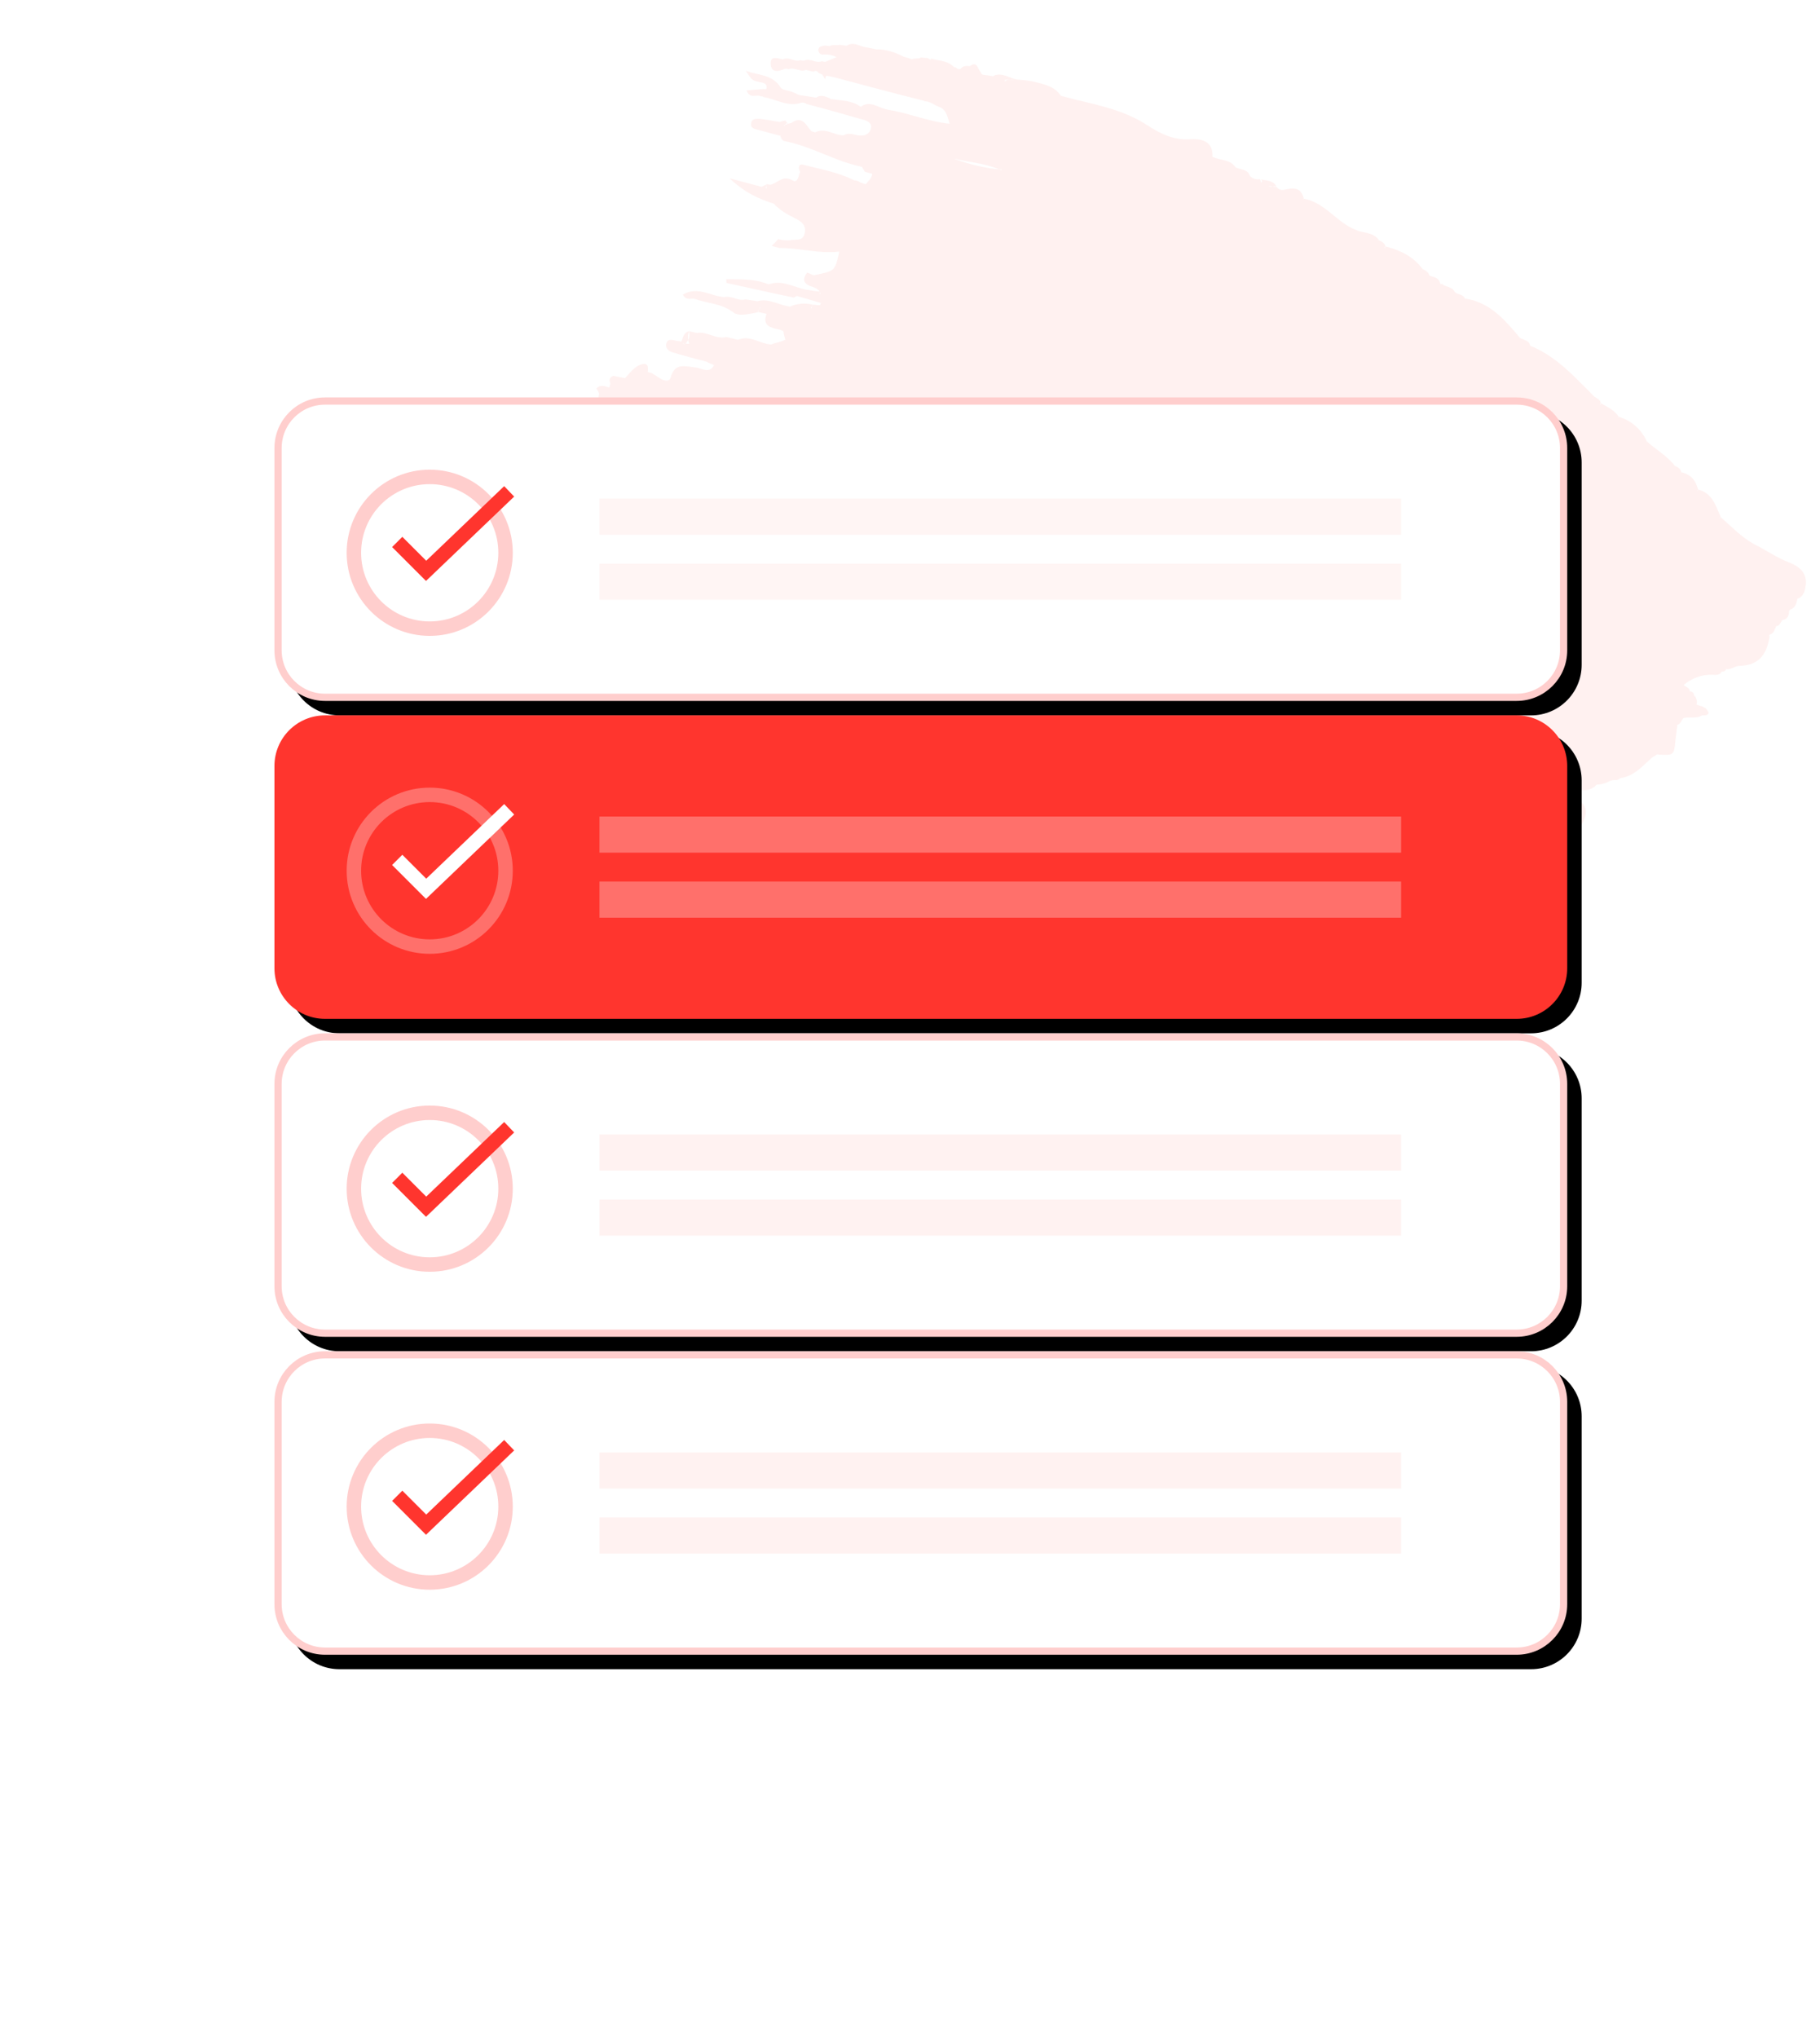
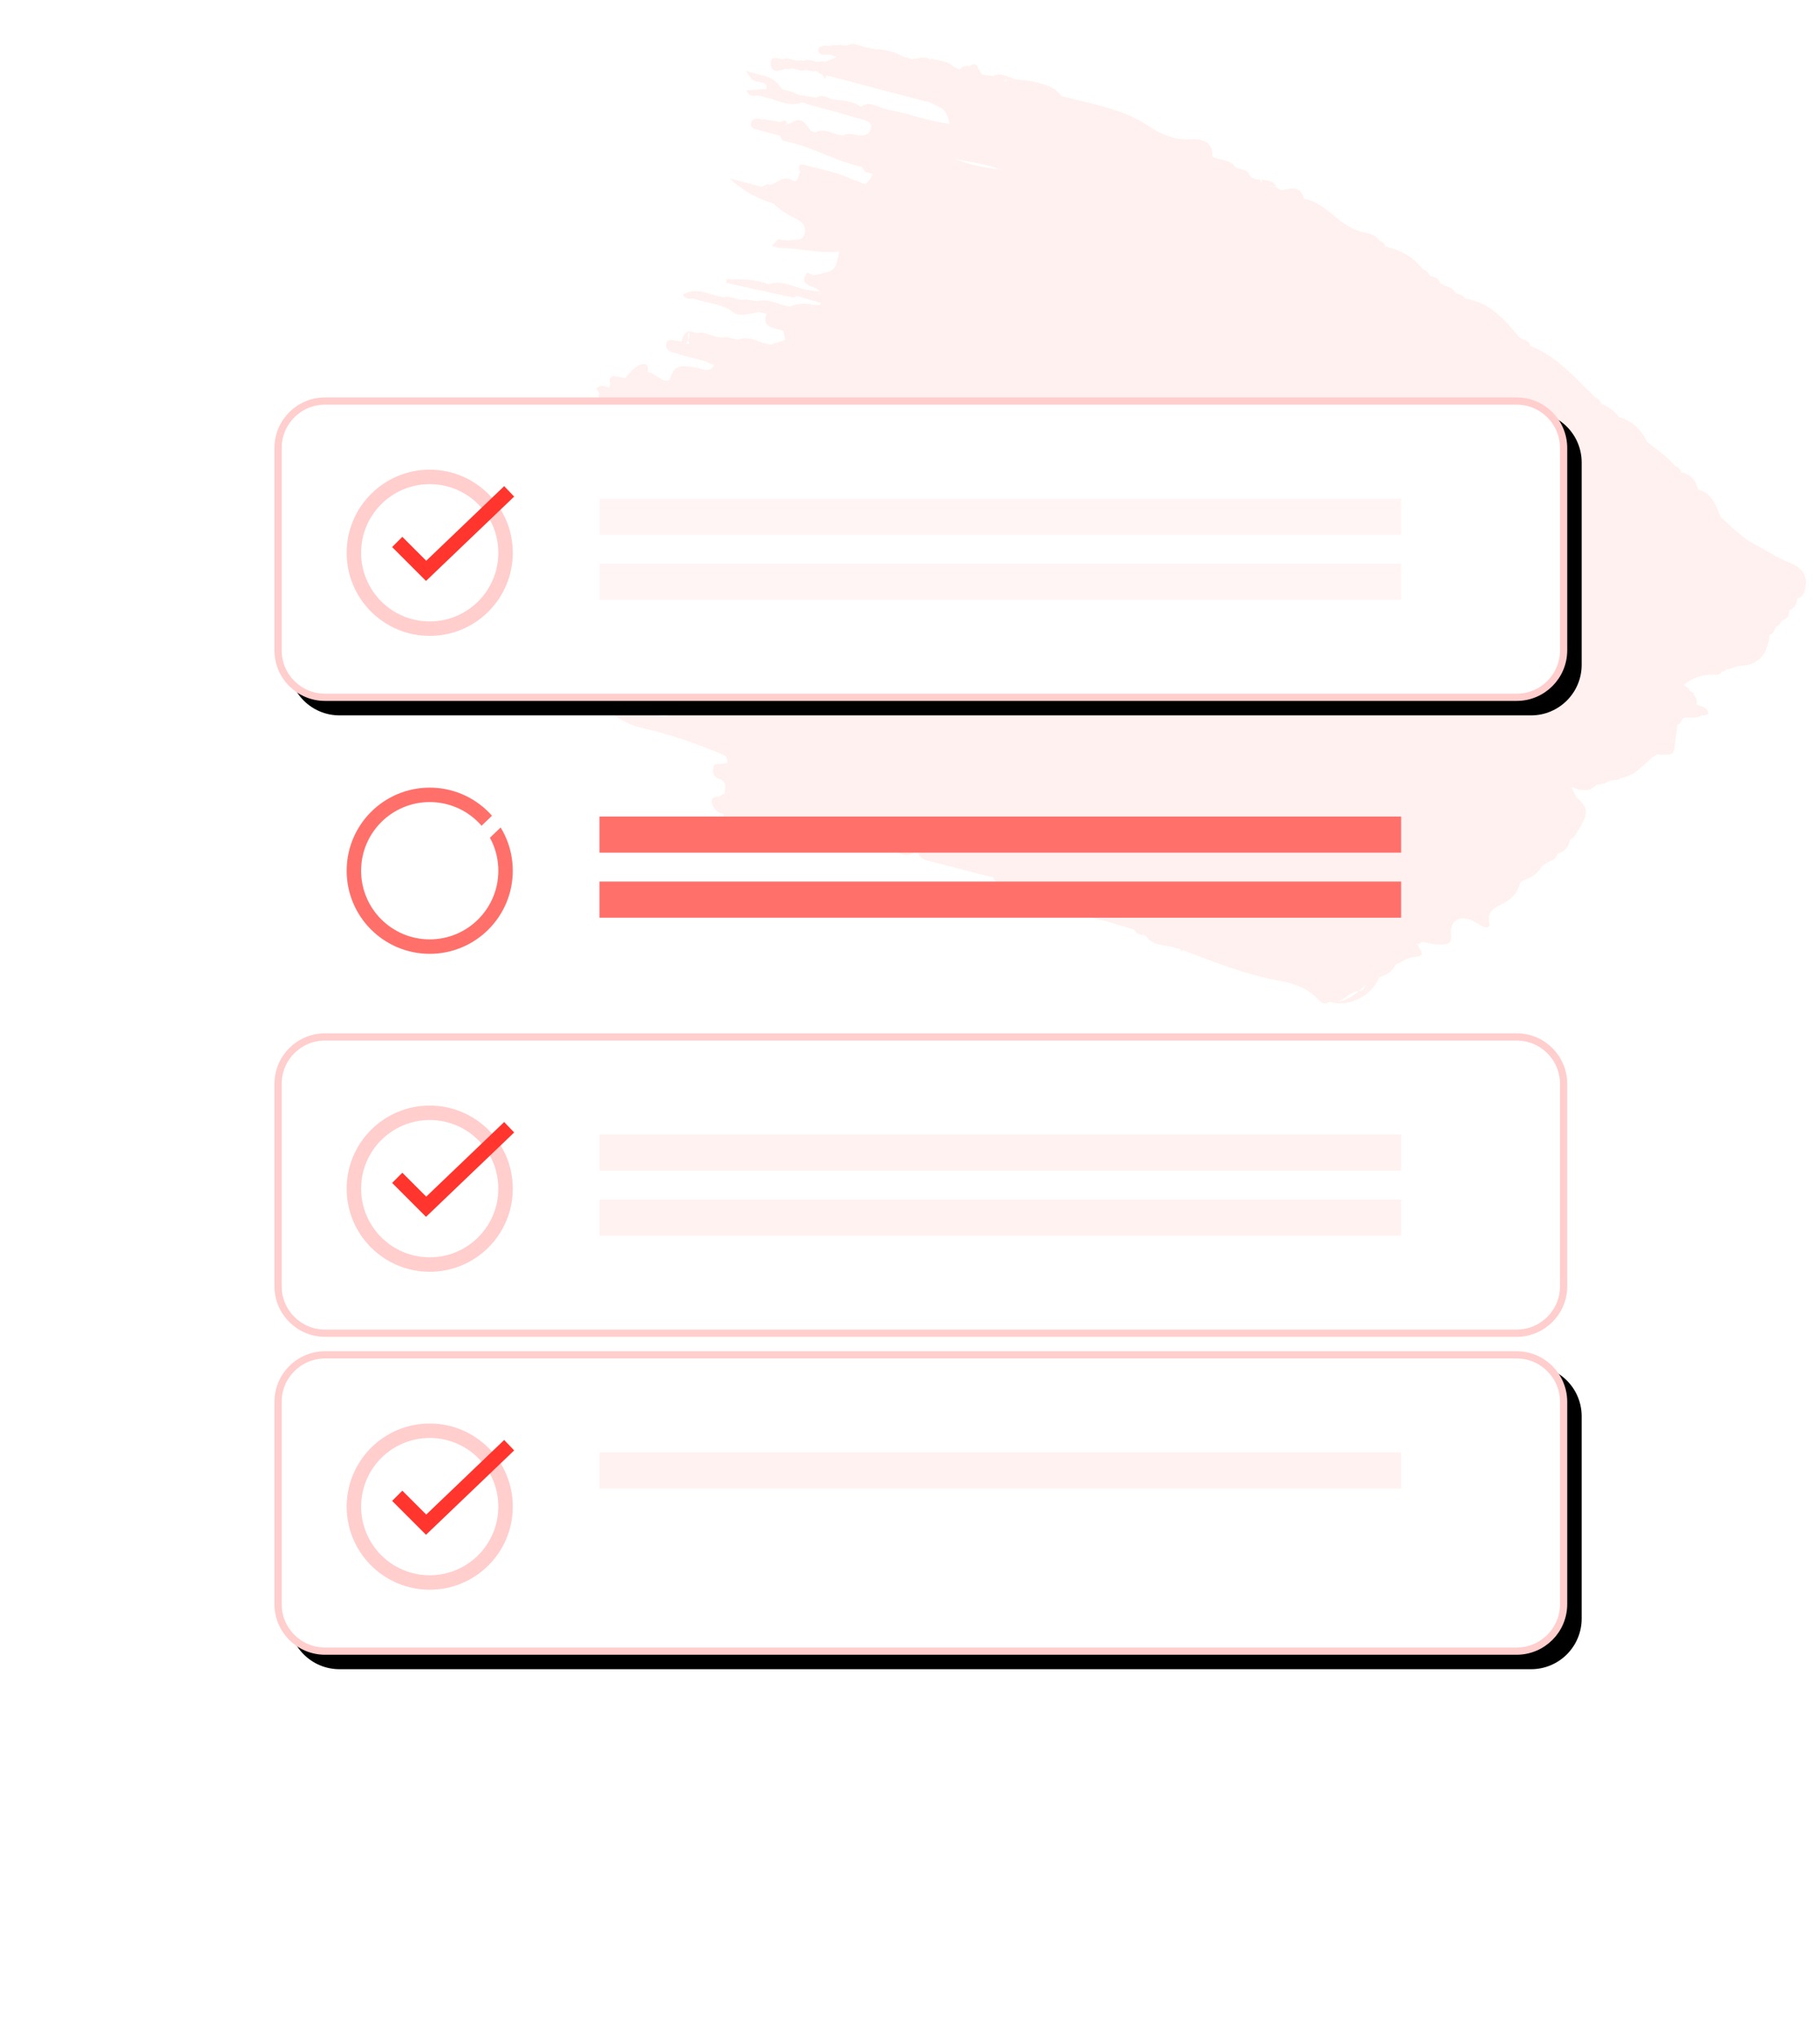
<svg xmlns="http://www.w3.org/2000/svg" xmlns:xlink="http://www.w3.org/1999/xlink" width="252" height="282" viewBox="0 0 252 282">
  <defs>
    <path id="join-2-b" d="M45,55 L210,55 C213.866,55 217,58.134 217,62 L217,90 C217,93.866 213.866,97 210,97 L45,97 C41.134,97 38,93.866 38,90 L38,62 C38,58.134 41.134,55 45,55 Z" />
    <filter id="join-2-a" width="107.8%" height="133.3%" x="-2.8%" y="-11.9%" filterUnits="objectBoundingBox">
      <feOffset dx="2" dy="2" in="SourceAlpha" result="shadowOffsetOuter1" />
      <feGaussianBlur in="shadowOffsetOuter1" result="shadowBlurOuter1" stdDeviation="2" />
      <feComposite in="shadowBlurOuter1" in2="SourceAlpha" operator="out" result="shadowBlurOuter1" />
      <feColorMatrix in="shadowBlurOuter1" values="0 0 0 0 1   0 0 0 0 0.208   0 0 0 0 0.18  0 0 0 0.128 0" />
    </filter>
-     <path id="join-2-d" d="M45,99 L210,99 C213.866,99 217,102.134 217,106 L217,134 C217,137.866 213.866,141 210,141 L45,141 C41.134,141 38,137.866 38,134 L38,106 C38,102.134 41.134,99 45,99 Z" />
    <filter id="join-2-c" width="107.8%" height="133.3%" x="-2.8%" y="-11.9%" filterUnits="objectBoundingBox">
      <feOffset dx="2" dy="2" in="SourceAlpha" result="shadowOffsetOuter1" />
      <feGaussianBlur in="shadowOffsetOuter1" result="shadowBlurOuter1" stdDeviation="2" />
      <feColorMatrix in="shadowBlurOuter1" values="0 0 0 0 1   0 0 0 0 0.208   0 0 0 0 0.18  0 0 0 0.128 0" />
    </filter>
-     <path id="join-2-f" d="M45,143 L210,143 C213.866,143 217,146.134 217,150 L217,178 C217,181.866 213.866,185 210,185 L45,185 C41.134,185 38,181.866 38,178 L38,150 C38,146.134 41.134,143 45,143 Z" />
    <filter id="join-2-e" width="107.8%" height="133.3%" x="-2.8%" y="-11.9%" filterUnits="objectBoundingBox">
      <feOffset dx="2" dy="2" in="SourceAlpha" result="shadowOffsetOuter1" />
      <feGaussianBlur in="shadowOffsetOuter1" result="shadowBlurOuter1" stdDeviation="2" />
      <feComposite in="shadowBlurOuter1" in2="SourceAlpha" operator="out" result="shadowBlurOuter1" />
      <feColorMatrix in="shadowBlurOuter1" values="0 0 0 0 1   0 0 0 0 0.208   0 0 0 0 0.18  0 0 0 0.128 0" />
    </filter>
    <path id="join-2-h" d="M45,187 L210,187 C213.866,187 217,190.134 217,194 L217,222 C217,225.866 213.866,229 210,229 L45,229 C41.134,229 38,225.866 38,222 L38,194 C38,190.134 41.134,187 45,187 Z" />
    <filter id="join-2-g" width="107.8%" height="133.3%" x="-2.8%" y="-11.9%" filterUnits="objectBoundingBox">
      <feOffset dx="2" dy="2" in="SourceAlpha" result="shadowOffsetOuter1" />
      <feGaussianBlur in="shadowOffsetOuter1" result="shadowBlurOuter1" stdDeviation="2" />
      <feComposite in="shadowBlurOuter1" in2="SourceAlpha" operator="out" result="shadowBlurOuter1" />
      <feColorMatrix in="shadowBlurOuter1" values="0 0 0 0 1   0 0 0 0 0.208   0 0 0 0 0.18  0 0 0 0.128 0" />
    </filter>
  </defs>
  <g fill="none" fill-rule="evenodd">
    <path fill="#FFCECD" d="M119.426,117.982 L119.389,117.982 C121.683,118.056 123.903,118.5 126.16,118.13 C126.234,118.13 126.234,118.167 126.234,118.241 C124.014,117.797 121.683,117.76 119.426,117.982 Z M248.017,89.398 L247.98,89.509 L247.944,89.509 C247.98,89.472 248.017,89.472 248.017,89.398 C248.017,88.804 248.128,88.099 247.463,87.691 C247.315,87.579 247.315,87.394 247.389,87.283 C247.463,86.763 247.389,86.244 246.797,86.021 L246.834,86.058 C246.538,85.687 246.686,85.094 246.131,84.945 L246.168,84.982 C246.057,84.537 246.131,84.018 245.724,83.684 L245.539,83.498 L245.65,83.313 C245.909,80.901 245.28,79.083 242.69,78.341 C242.062,78.155 241.655,77.487 241.026,77.413 L241.026,77.525 C241.026,77.154 240.767,76.968 240.434,76.931 C240.36,76.931 240.286,76.857 240.249,76.82 C240.286,76.82 240.36,76.931 240.434,76.931 L240.508,76.931 C240.36,76.411 239.953,76.263 239.435,76.189 C237.955,75.855 236.771,75.002 235.921,73.814 L235.847,73.814 C236.18,73.555 236.808,73.666 236.919,73.146 C237.289,73.221 237.548,73.072 237.659,72.738 L237.585,72.627 C237.622,72.627 237.659,72.701 237.659,72.738 C238.14,72.516 238.288,72.07 238.325,71.625 L238.251,71.551 C238.288,71.551 238.325,71.588 238.325,71.625 C238.769,71.551 239.361,71.625 239.731,71.403 C240.545,70.883 240.249,70.549 239.435,70.364 C238.769,69.659 237.807,69.77 236.993,69.325 L237.067,69.362 C236.845,69.028 236.919,68.434 236.401,68.175 L236.475,68.249 C236.586,67.544 236.66,66.802 236.771,66.06 C237.141,64.019 237.104,63.982 234.811,63.537 L234.811,63.574 C234.663,63.314 234.441,63.129 234.256,62.943 C233.294,61.459 232.517,59.789 230.741,59.047 C230.52,58.528 229.928,58.676 229.632,58.379 L229.632,58.454 C229.114,57.934 228.522,57.526 227.819,57.34 L227.856,57.378 C227.227,56.153 226.117,55.968 224.97,56.079 C224.785,56.153 224.601,56.153 224.564,56.042 C224.896,55.634 225.266,55.3 225.636,54.892 L225.562,54.78 C225.599,54.78 225.562,54.743 225.599,54.743 C225.636,54.78 225.636,54.855 225.636,54.892 C227.634,53.89 227.819,53.148 226.894,50.217 C226.783,49.771 226.672,49.363 226.265,49.104 L226.191,49.178 C226.191,49.104 226.228,49.104 226.265,49.104 C226.265,48.139 226.08,47.286 225.118,46.729 C225.081,46.321 224.933,45.913 224.564,45.616 C224.342,45.467 224.157,45.245 223.972,45.059 C223.935,45.171 223.898,45.208 223.824,45.319 C223.824,45.319 223.787,45.319 223.787,45.245 L223.972,45.059 C223.787,44.874 223.602,44.725 223.417,44.503 L223.306,44.577 C223.306,44.577 223.38,44.503 223.417,44.503 C223.158,43.093 222.122,42.388 221.123,41.646 L220.938,41.72 C221.012,41.683 221.012,41.646 221.123,41.646 C221.123,40.459 220.864,39.457 220.013,38.529 C219.162,37.565 217.387,36.748 218.497,34.856 C218.682,34.522 218.201,34.151 217.794,34.262 C217.128,34.411 216.499,34.633 215.833,34.745 C214.057,34.893 213.059,33.891 213.724,32.11 C214.242,30.775 213.465,30.589 212.689,30.367 C211.912,30.107 210.987,30.144 210.173,30.07 C210.173,30.107 210.136,30.144 210.136,30.144 L210.099,30.144 L210.173,30.07 L209.618,29.513 L209.47,29.662 C209.433,29.662 209.433,29.624 209.433,29.55 C209.507,29.55 209.507,29.55 209.618,29.513 C209.988,28.92 211.468,28.326 209.507,27.732 C208.693,27.435 208.027,26.582 207.361,26.025 C207.324,26.1 207.288,26.137 207.214,26.137 L207.361,26.025 C207.177,24.95 206.474,24.319 205.623,23.762 L205.475,23.874 C205.512,23.799 205.549,23.799 205.623,23.762 C205.327,21.054 202.774,18.753 200.074,18.716 C201.664,18.902 202.071,20.794 203.329,21.165 C204.069,21.388 203.995,21.981 204.18,22.464 C203.218,20.757 202.108,19.236 200.074,18.716 L200,18.79 L199.889,18.716 C199.26,17.974 198.52,18.494 198.076,18.753 C196.115,19.903 194.081,19.903 191.972,19.718 C187.422,19.384 182.983,19.903 178.506,20.386 L178.506,20.423 C178.358,20.2 178.211,20.126 177.989,20.386 C177.878,20.497 177.693,20.497 177.545,20.386 C176.028,20.608 174.252,19.681 172.846,21.054 L172.957,21.017 C172.292,20.942 171.663,20.794 171.182,21.388 C169.887,21.462 168.703,21.388 167.519,21.499 C166.188,21.61 164.819,21.054 163.709,21.981 C163.524,22.055 163.339,22.093 163.154,22.093 C162.784,22.278 162.451,22.538 162.414,23.02 L162.414,22.723 C162.636,22.501 162.895,22.315 163.154,22.093 C161.378,22.278 159.529,21.573 157.938,22.612 C157.79,22.723 157.679,22.798 157.531,22.686 C156.31,22.686 155.089,22.612 153.906,22.649 C152.685,22.723 151.39,22.204 150.465,23.243 L150.28,23.391 L150.095,23.28 C147.247,23.243 144.435,23.243 141.587,23.206 C140.847,23.206 140.07,23.057 139.552,23.874 C139.367,23.799 139.182,23.799 138.997,23.799 C138.109,22.835 136.963,23.131 136.038,23.391 C134.817,23.762 133.633,23.762 132.375,23.874 C131.673,24.133 131.044,24.096 130.378,23.874 C128.713,22.612 126.863,23.428 125.125,23.28 C125.125,23.28 125.125,23.354 125.162,23.354 C124.311,22.464 123.127,23.354 122.239,22.686 L122.276,22.686 C121.795,22.13 120.944,22.464 120.352,22.13 L120.094,22.204 L120.02,22.055 C119.65,21.722 119.169,21.759 118.762,21.573 L118.836,21.61 C117.8,20.72 116.542,21.202 115.395,20.942 C114.286,20.275 113.435,20.794 112.658,21.61 C112.325,21.684 112.14,21.87 112.066,22.204 L112.066,22.13 C111.4,22.055 110.845,22.315 110.401,22.798 C109.661,23.688 110.105,24.096 110.956,24.282 L110.882,24.207 C111.03,24.541 111.215,24.727 111.511,24.838 C111.363,25.58 111.511,26.545 110.29,26.656 C109.18,26.73 109.069,27.51 109.069,28.4 C109.661,28.623 110.216,28.808 110.771,29.068 L110.956,28.92 C110.956,28.957 110.845,28.957 110.882,28.994 C110.845,28.994 110.808,29.068 110.771,29.068 C110.697,29.958 110.105,30.033 109.402,30.107 C105.666,30.589 101.893,30.849 98.082,30.7 C96.492,30.626 94.975,30.997 93.273,31.628 C94.494,32.852 95.863,32.296 97.12,32.407 L97.379,32.407 L97.601,32.519 C98.637,33.52 100.006,32.593 101.153,33.261 C99.377,34.151 97.564,34.151 95.752,34.262 C95.567,34.299 95.493,34.299 95.308,34.151 C92.348,33.149 89.278,33.743 86.318,33.706 C85.726,33.706 85.689,34.337 85.985,34.745 C86.318,35.19 86.762,35.561 87.206,35.932 C87.354,35.895 87.391,35.821 87.465,35.746 C87.465,35.821 87.391,35.746 87.391,35.821 L87.206,35.932 C86.688,37.416 86.503,39.049 85.209,40.125 C84.95,40.384 85.209,40.867 85.504,41.126 C85.098,42.277 84.506,43.427 85.578,44.577 C85.763,44.763 85.911,44.911 86.096,45.171 L86.133,45.059 L86.244,45.059 C86.133,45.134 86.133,45.134 86.096,45.171 C86.17,45.542 86.651,45.505 86.762,45.764 C86.836,45.876 86.873,45.913 86.873,45.95 C87.354,46.618 87.798,47.1 88.538,47.286 L88.538,47.248 C88.982,48.139 90.018,48.102 90.758,48.51 C90.943,48.77 91.238,49.029 91.534,49.066 L91.793,48.955 L91.867,49.178 C92.755,50.217 94.013,50.254 95.234,50.365 L95.382,50.217 C95.345,50.254 95.308,50.328 95.234,50.365 C99.747,52.257 104.408,52.777 109.217,52.554 C109.291,52.369 109.069,52.22 109.032,52.072 C109.069,52.22 109.143,52.406 109.217,52.554 L109.476,52.517 L109.661,52.591 C109.18,53.519 107.886,52.814 107.405,53.704 L107.516,53.89 L107.442,53.89 C107.442,53.853 107.442,53.816 107.405,53.704 C105.37,53.63 103.446,54.224 101.486,54.669 C98.526,55.374 95.715,55.3 92.977,53.741 C92.607,54.113 92.2,53.853 91.83,53.667 C91.645,53.482 91.46,53.333 91.312,53.148 C91.128,53.148 90.943,53.148 90.758,53.111 C90.536,52.962 90.351,52.777 90.166,52.591 L89.574,52.591 L89.611,52.554 C89.389,52.369 89.204,52.22 88.982,52.035 C88.834,51.998 88.649,51.998 88.464,52.035 L88.464,51.886 C88.168,51.812 87.983,51.59 87.724,51.478 C87.613,51.515 87.465,51.515 87.391,51.478 C87.058,51.515 86.577,51.33 86.614,51.886 C86.614,52.332 86.984,52.443 87.354,52.554 C87.502,52.554 87.724,52.591 87.909,52.665 C87.354,52.962 87.243,53.556 86.984,53.927 L86.91,53.927 C86.873,53.927 86.91,54.001 86.873,54.038 C86.614,54.409 86.096,54.484 86.022,55.188 C85.948,56.858 85.763,58.602 84.95,60.16 C84.469,61.088 84.876,61.793 85.504,62.424 C85.578,62.906 85.689,63.314 86.133,63.537 L86.318,63.351 C86.318,63.388 86.355,63.388 86.429,63.462 C86.318,63.462 86.244,63.5 86.133,63.537 C86.133,64.13 86.429,64.613 86.688,65.132 C87.428,65.132 87.095,64.538 87.243,64.13 L87.243,64.205 C86.984,64.464 86.91,64.872 86.688,65.132 C86.318,65.132 85.948,65.169 85.578,65.169 C84.765,65.132 83.951,64.984 83.174,65.021 C82.545,65.058 81.879,64.761 81.25,64.947 C80.362,65.318 80.954,65.652 81.583,65.763 L81.546,65.763 L81.583,65.8 C81.583,65.763 81.694,65.8 81.694,65.763 C82.619,66.394 83.692,65.763 84.543,66.357 C85.283,66.394 85.985,66.394 86.688,66.431 C87.058,67.21 88.094,66.653 88.501,67.395 C87.576,67.878 86.429,67.173 85.578,67.989 C85.393,67.989 85.209,68.026 84.987,68.026 C84.802,67.915 84.617,67.915 84.469,68.026 C84.247,68.026 84.025,68.026 83.803,68.1 C81.583,66.839 79.659,68.323 77.625,68.657 C77.144,68.694 76.626,68.842 76.7,69.51 C76.7,69.993 77.144,70.327 77.625,70.327 C79.179,70.401 80.658,70.364 82.212,70.401 C82.952,70.401 83.729,70.475 84.469,70.512 C84.839,70.994 85.43,70.994 85.985,71.032 C89.093,71.217 92.163,71.44 95.197,71.625 C95.308,71.551 95.308,71.44 95.382,71.403 C95.382,71.403 95.419,71.44 95.419,71.477 C95.752,71.551 96.048,71.625 96.381,71.662 C96.566,71.811 96.677,71.662 96.862,71.625 C96.862,71.736 96.973,71.625 97.009,71.736 C96.788,71.736 96.603,71.662 96.381,71.662 C96.381,71.736 96.307,71.662 96.307,71.736 C96.048,71.551 95.826,71.291 95.419,71.477 C95.345,71.551 95.308,71.588 95.197,71.625 C94.383,72.59 93.273,71.996 92.237,72.145 C91.017,72.367 89.611,71.736 88.464,72.627 L87.798,72.627 C87.169,72.33 86.429,72.479 85.689,72.516 C84.284,72.404 82.841,72.33 81.398,72.219 C81.324,72.293 81.176,72.219 81.065,72.182 C80.806,72.33 80.621,72.553 80.399,72.738 C80.399,72.738 80.325,72.775 80.325,72.924 C80.251,73.072 80.325,73.221 80.436,73.295 L80.473,73.258 C80.436,73.48 80.399,73.666 80.399,73.888 C80.214,74.111 80.066,74.297 79.844,74.445 C80.214,75.15 80.917,75.039 81.546,75.039 L81.546,75.632 L81.509,75.632 C81.25,76.04 81.176,76.411 81.694,76.745 C82.249,76.782 82.767,76.82 83.322,76.857 C83.766,77.71 84.099,78.601 84.876,79.194 C85.763,79.788 86.022,79.343 86.133,78.489 L86.429,78.489 L86.688,78.489 C87.243,78.341 87.761,78.155 88.242,78.007 C88.723,77.933 89.389,77.933 89.389,78.563 C89.389,80.827 91.054,80.567 92.496,80.827 C93.347,80.901 94.457,80.456 94.753,81.791 C94.383,81.828 94.013,81.866 93.643,81.977 C91.978,81.977 90.314,81.94 88.649,82.014 C88.094,82.051 87.502,82.385 87.613,83.09 C87.65,83.684 88.242,83.647 88.686,83.684 C88.945,83.684 89.241,83.758 89.537,83.758 C89.648,84.352 89.463,85.019 90.203,85.427 C90.499,84.797 90.499,84.203 90.166,83.647 C90.055,83.498 89.944,83.535 89.833,83.609 C89.833,83.535 89.833,83.535 89.87,83.535 C89.944,83.498 89.944,83.535 89.981,83.498 L90.166,83.647 C90.314,83.684 90.499,83.684 90.684,83.758 C90.314,84.203 90.129,84.76 90.203,85.427 C90.573,85.427 90.943,85.465 91.312,85.465 C92.607,86.095 94.087,85.242 95.382,85.984 C95.937,85.984 96.492,86.021 97.046,86.021 C98.489,87.134 100.117,86.281 101.634,86.578 C102.152,86.986 102.817,87.246 103.372,87.728 C103.15,88.099 102.965,88.433 102.817,88.804 C102.633,88.841 102.485,88.878 102.3,88.878 C101.079,88.841 99.784,88.655 99.932,90.511 C99.562,90.511 99.192,90.474 98.822,90.474 L98.711,90.659 C98.637,90.845 98.822,90.993 98.933,91.141 L98.822,91.141 C98.785,90.956 98.711,90.807 98.711,90.659 L98.674,90.659 C98.711,90.622 98.711,90.511 98.822,90.474 C97.712,89.917 96.307,89.138 95.493,89.509 C93.532,90.325 91.682,89.769 89.833,89.954 C89.315,89.991 88.723,89.323 88.057,90.102 C89.426,91.475 91.054,91.141 92.607,91.141 C92.977,91.141 93.273,91.178 93.643,91.216 C94.568,91.772 95.678,91.141 96.603,91.698 C97.157,91.772 97.712,91.809 98.267,91.883 C99.71,92.737 101.301,92.106 102.817,92.329 L102.817,92.217 L102.817,92.329 C103.668,93.034 104.704,93.368 105.777,93.405 C105.703,93.256 105.666,93.071 105.666,92.885 L105.777,92.885 C105.703,93.071 105.592,93.256 105.814,93.405 C106.11,93.479 106.517,93.516 106.776,93.59 C106.776,93.664 106.813,93.776 106.813,93.924 C105.666,93.961 104.519,93.961 103.372,93.998 C103.224,93.924 103.076,93.664 102.928,93.664 C99.784,93.479 96.603,93.368 93.458,93.219 C93.458,93.219 93.421,93.405 93.31,93.701 C95.197,94.184 96.973,94.777 98.97,94.555 C99.081,94.555 99.229,94.555 99.377,94.666 C101.005,95.668 102.817,95 104.556,95.186 C105.111,95.26 105.666,95.297 106.221,95.408 C106.332,95.297 106.332,95.148 106.332,95.074 L106.406,95.074 C106.406,95.186 106.332,95.297 106.221,95.408 C105.777,95.816 105.185,95.742 104.63,95.816 C103.594,96.039 103.557,96.633 103.89,97.486 C104.186,97.486 104.445,97.412 104.704,97.375 L104.926,97.375 L105.111,97.486 C107.553,98.71 107.553,98.71 107.442,101.456 C104.778,100.38 101.967,100.528 99.34,99.786 L98.193,99.786 C98.452,100.195 98.637,100.528 98.822,100.937 L99.081,100.937 L99.266,100.937 C99.673,101.011 100.08,101.048 100.413,101.196 C101.079,101.567 102.226,101.419 102.152,102.68 C102.078,103.942 101.079,104.165 100.154,104.35 C99.044,104.573 97.971,104.869 96.973,105.5 C94.827,105.612 92.718,105.908 90.129,107.318 L94.753,107.318 C94.938,107.504 95.123,107.689 95.345,107.875 C95.308,107.689 95.308,107.504 95.308,107.318 L95.493,107.318 C95.382,107.504 95.197,107.652 95.345,107.875 C95.53,107.875 95.715,107.875 95.9,107.949 C96.788,108.468 97.157,109.693 98.637,109.285 C99.451,109.025 99.266,110.175 99.34,110.695 C98.933,111.14 98.822,111.734 99.451,111.771 C101.967,111.771 104.408,112.03 106.85,111.511 C107.183,111.585 107.479,111.548 107.812,111.437 L107.923,111.437 C108.145,111.4 108.33,111.4 108.552,111.4 C108.81,111.919 109.143,112.439 109.069,113.032 L107.997,113.032 C107.812,113.255 107.59,113.403 107.405,113.589 C103.631,113.366 100.006,114.516 96.307,114.257 C95.863,114.182 95.567,114.516 95.382,114.85 L95.382,114.813 L91.793,114.813 C91.423,114.813 91.054,114.999 91.054,115.407 C90.943,115.778 91.238,116.149 91.608,116.223 C91.941,116.371 92.274,116.371 92.607,116.409 C93.347,116.52 94.087,116.557 94.79,116.631 C95.012,116.742 95.234,116.891 95.493,117.039 C95.678,116.928 95.863,116.78 95.974,116.705 C95.863,116.557 95.678,116.483 95.493,116.334 C95.53,116.297 95.567,116.334 95.641,116.297 C95.678,116.483 95.641,116.78 95.974,116.705 C96.122,116.742 96.307,116.854 96.418,116.928 C97.601,118.375 98.452,117.151 99.377,116.557 C99.562,116.52 99.747,116.52 99.932,116.52 C101.153,117.596 102.522,116.78 103.853,117.151 C104.556,117.856 105.481,117.485 106.332,117.781 C106.85,117.967 107.294,118.375 107.257,119.006 C107.257,119.748 106.665,119.896 106.073,119.933 C104.186,119.933 102.3,120.008 100.413,120.008 L97.712,120.008 C97.527,120.119 97.231,120.082 97.046,120.008 C95.382,118.857 93.532,119.599 91.793,119.377 C91.682,119.451 91.497,119.451 91.423,119.377 C90.758,119.599 90.018,118.561 89.278,119.674 C90.055,119.933 90.758,120.23 91.46,120.453 C91.608,120.453 91.756,120.527 91.867,120.564 C91.83,121.121 91.608,121.306 90.943,121.269 C89.574,121.158 89.574,121.269 88.464,122.271 C90.314,122.085 92.163,122.753 93.68,121.306 C94.013,120.972 94.753,121.158 95.345,121.121 C95.678,121.084 96.048,121.009 96.418,120.935 C97.231,121.009 97.971,121.121 98.822,121.195 C99.34,121.826 100.006,121.677 100.672,121.603 L100.857,121.529 L101.042,121.566 C102.374,121.714 103.779,122.122 105.111,121.566 C106.11,122.827 107.516,122.048 108.736,122.16 L108.921,122.16 C111.77,122.456 114.655,122.011 117.615,122.493 C116.69,124.089 116.32,124.311 115.469,124.386 C114.803,124.46 114.101,124.831 113.398,124.571 L113.435,124.645 L113.398,124.645 L113.435,124.645 C109.291,124.571 105.111,124.571 100.931,124.571 C100.413,124.571 99.858,124.534 99.377,124.497 L99.377,123.978 C99.192,124.163 99.007,124.311 98.822,124.497 C98.637,124.534 98.452,124.571 98.267,124.571 C97.971,124.868 97.786,124.794 97.527,124.571 C97.157,124.571 96.825,124.534 96.455,124.534 C95.752,123.978 94.827,124.571 94.087,123.978 C93.902,124.052 93.717,123.978 93.569,123.903 C92.755,123.236 91.793,122.902 91.497,124.237 C91.238,125.239 92.385,125.054 93.088,125.128 L93.014,125.128 C93.717,125.759 94.753,125.128 95.382,125.647 L95.678,125.647 L95.9,125.721 C96.603,126.315 97.601,125.721 98.304,126.278 L98.526,126.278 L98.785,126.315 C99.192,126.649 99.562,126.909 100.117,127.354 C99.414,127.465 98.933,127.428 98.341,127.243 C97.934,127.057 97.601,127.206 97.416,127.614 C97.305,128.022 97.601,128.244 97.971,128.393 C98.193,128.541 98.526,128.541 98.822,128.578 L98.785,128.578 C99.118,128.912 99.673,128.875 100.08,129.098 C100.413,129.135 100.746,129.172 101.079,129.246 C101.745,130.025 102.633,129.654 103.446,129.691 C104.001,129.766 104.556,129.766 105.111,129.803 C106.406,130.174 107.738,130.1 109.069,129.803 C109.476,129.803 109.883,129.803 110.29,129.766 C110.549,130.062 111.141,129.988 111.4,130.322 C111.585,130.359 111.844,130.396 112.066,130.433 C112.325,130.582 112.584,130.359 112.843,130.396 C112.88,130.508 112.695,130.508 112.806,130.545 C113.842,130.508 114.988,130.842 115.987,130.322 L116.209,130.211 L116.394,130.248 C116.69,130.1 116.912,130.062 117.134,130.248 C117.356,130.767 117.8,130.842 118.244,130.916 C118.688,131.472 119.095,131.472 119.465,130.916 C119.65,130.73 119.835,130.545 120.02,130.396 C120.094,130.248 120.315,130.211 120.5,130.248 C120.833,130.322 121.277,130.359 121.684,130.396 L121.795,130.322 C121.721,130.359 121.684,130.359 121.684,130.396 C122.609,131.25 123.719,130.805 124.829,130.805 C124.385,130.656 123.904,130.508 123.46,130.359 L123.46,130.1 C123.756,130.619 124.385,130.545 124.829,130.805 L124.977,130.805 C125.754,130.953 126.604,131.101 127.418,131.138 C128.824,131.138 130.304,131.287 131.488,130.211 C135.705,130.174 139.922,130.767 144.176,129.358 C145.989,128.764 148.135,128.282 150.28,129.024 C151.575,129.469 153.499,129.766 153.943,127.502 C153.906,127.465 153.832,127.428 153.795,127.391 L153.943,127.502 C155.089,127.243 156.384,127.836 157.42,126.909 C158.16,126.76 159.085,127.131 159.64,126.278 C160.084,126.018 160.602,125.981 161.119,126.204 C161.452,126.204 161.489,126.018 161.378,125.759 C161.304,125.944 161.23,126.055 161.119,126.204 C162.007,126.204 162.969,126.612 163.635,125.721 C163.228,125.721 162.895,125.647 162.488,125.647 C162.599,125.573 162.747,125.647 162.895,125.573 C163.117,125.721 163.339,125.907 163.635,125.721 C163.931,125.536 164.264,125.462 164.634,125.61 C165.744,126.204 166.853,126.723 167.667,125.165 L167.593,125.054 L167.63,125.054 C167.667,125.054 167.667,125.128 167.667,125.165 C170.627,125.425 172.92,123.161 175.732,122.864 C176.879,122.642 178.174,123.236 179.209,122.308 C179.172,122.271 179.061,122.16 179.061,122.122 L179.209,122.308 C179.653,122.234 180.097,122.122 180.282,121.714 L180.171,121.529 C180.171,121.529 180.208,121.529 180.282,121.492 L180.282,121.714 C182.428,121.751 184.425,121.343 186.09,120.008 C186.053,119.933 185.979,119.859 185.942,119.822 L186.09,120.008 C186.534,119.933 186.941,119.859 187.237,119.377 L187.126,119.303 C187.126,119.303 187.2,119.34 187.237,119.377 C187.829,119.34 188.532,119.488 188.902,118.783 L189.05,118.635 L189.198,118.746 C189.827,118.375 190.677,118.783 191.158,118.115 L191.121,118.152 C191.676,117.781 192.379,118.189 192.86,117.522 L192.823,117.596 C196.337,118.004 198.964,116.112 201.59,114.294 C202.219,114.145 202.885,114.294 203.218,113.626 L203.181,113.552 L203.218,113.552 L203.218,113.626 C207.177,113.143 210.395,110.954 213.65,109.099 C213.613,109.025 213.539,108.951 213.428,108.877 L213.465,108.877 L213.65,109.099 C214.057,108.988 214.538,108.914 214.723,108.468 L214.612,108.283 C214.612,108.283 214.686,108.283 214.723,108.246 L214.723,108.468 C215.722,108.209 216.832,108.023 217.572,107.318 L217.498,107.133 L217.535,107.133 C217.572,107.207 217.572,107.244 217.572,107.318 C219.458,107.207 221.012,106.502 222.233,105.018 L222.122,104.869 L222.122,104.832 C222.159,104.869 222.233,104.981 222.233,105.018 C223.75,104.239 225.451,103.831 226.857,102.755 C226.783,102.68 226.746,102.606 226.672,102.532 L226.857,102.755 C227.301,102.68 227.708,102.606 227.93,102.124 L227.856,101.975 C227.856,101.975 227.856,101.938 227.893,101.938 C227.893,101.975 227.93,102.087 227.93,102.124 C229.336,102.198 230.187,101.53 230.815,100.417 L230.741,100.269 C230.741,100.269 230.741,100.232 230.778,100.232 C230.815,100.269 230.815,100.306 230.815,100.417 C232.887,100.454 233.812,98.822 234.848,97.523 L234.7,97.338 L234.7,97.3 C234.811,97.375 234.811,97.486 234.848,97.523 C236.623,96.67 238.251,95.631 240.175,95.148 C242.025,94.777 243.8,94.11 245.687,93.924 C247.944,93.664 248.794,92.477 248.683,90.511 C248.609,90.102 248.498,89.694 248.017,89.398 Z" opacity=".3" transform="scale(1 -1) rotate(-15 -405.7 0)" />
    <use fill="#000" filter="url(#join-2-a)" xlink:href="#join-2-b" />
    <path fill="#FFF" stroke="#FFCECD" stroke-linejoin="square" d="M45,55.5 C41.41,55.5 38.5,58.41 38.5,62 L38.5,90 C38.5,93.59 41.41,96.5 45,96.5 L210,96.5 C213.59,96.5 216.5,93.59 216.5,90 L216.5,62 C216.5,58.41 213.59,55.5 210,55.5 L45,55.5 Z" />
    <use fill="#000" filter="url(#join-2-c)" xlink:href="#join-2-d" />
    <use fill="#FF352E" xlink:href="#join-2-d" />
    <g fill="#FFF2F1" opacity=".8" transform="translate(83 69)">
      <rect width="111" height="5" />
      <rect width="111" height="5" y="9" />
    </g>
    <rect width="111" height="5" x="83" y="113" fill="#FF706B" />
    <rect width="111" height="5" x="83" y="122" fill="#FF706B" />
    <g stroke-width="2" transform="translate(48 65)">
      <circle cx="11.5" cy="11.5" r="10.5" stroke="#FFCECD" />
      <polyline stroke="#FF352E" points="7 10 11 14 22.5 3" />
    </g>
    <g stroke-width="2" transform="translate(48 109)">
      <circle cx="11.5" cy="11.5" r="10.5" stroke="#FF706B" />
      <polyline stroke="#FFF" points="7 10 11 14 22.5 3" />
    </g>
    <use fill="#000" filter="url(#join-2-e)" xlink:href="#join-2-f" />
    <path fill="#FFF" stroke="#FFCECD" stroke-linejoin="square" d="M45,143.5 C41.41,143.5 38.5,146.41 38.5,150 L38.5,178 C38.5,181.59 41.41,184.5 45,184.5 L210,184.5 C213.59,184.5 216.5,181.59 216.5,178 L216.5,150 C216.5,146.41 213.59,143.5 210,143.5 L45,143.5 Z" />
    <rect width="111" height="5" x="83" y="157" fill="#FFF2F1" />
    <rect width="111" height="5" x="83" y="166" fill="#FFF2F1" />
    <g stroke-width="2" transform="translate(48 153)">
      <circle cx="11.5" cy="11.5" r="10.5" stroke="#FFCECD" />
      <polyline stroke="#FF352E" points="7 10 11 14 22.5 3" />
    </g>
    <use fill="#000" filter="url(#join-2-g)" xlink:href="#join-2-h" />
    <path fill="#FFF" stroke="#FFCECD" stroke-linejoin="square" d="M45,187.5 C41.41,187.5 38.5,190.41 38.5,194 L38.5,222 C38.5,225.59 41.41,228.5 45,228.5 L210,228.5 C213.59,228.5 216.5,225.59 216.5,222 L216.5,194 C216.5,190.41 213.59,187.5 210,187.5 L45,187.5 Z" />
    <rect width="111" height="5" x="83" y="201" fill="#FFF2F1" />
-     <rect width="111" height="5" x="83" y="210" fill="#FFF2F1" />
    <g stroke-width="2" transform="translate(48 197)">
      <circle cx="11.5" cy="11.5" r="10.5" stroke="#FFCECD" />
      <polyline stroke="#FF352E" points="7 10 11 14 22.5 3" />
    </g>
  </g>
</svg>